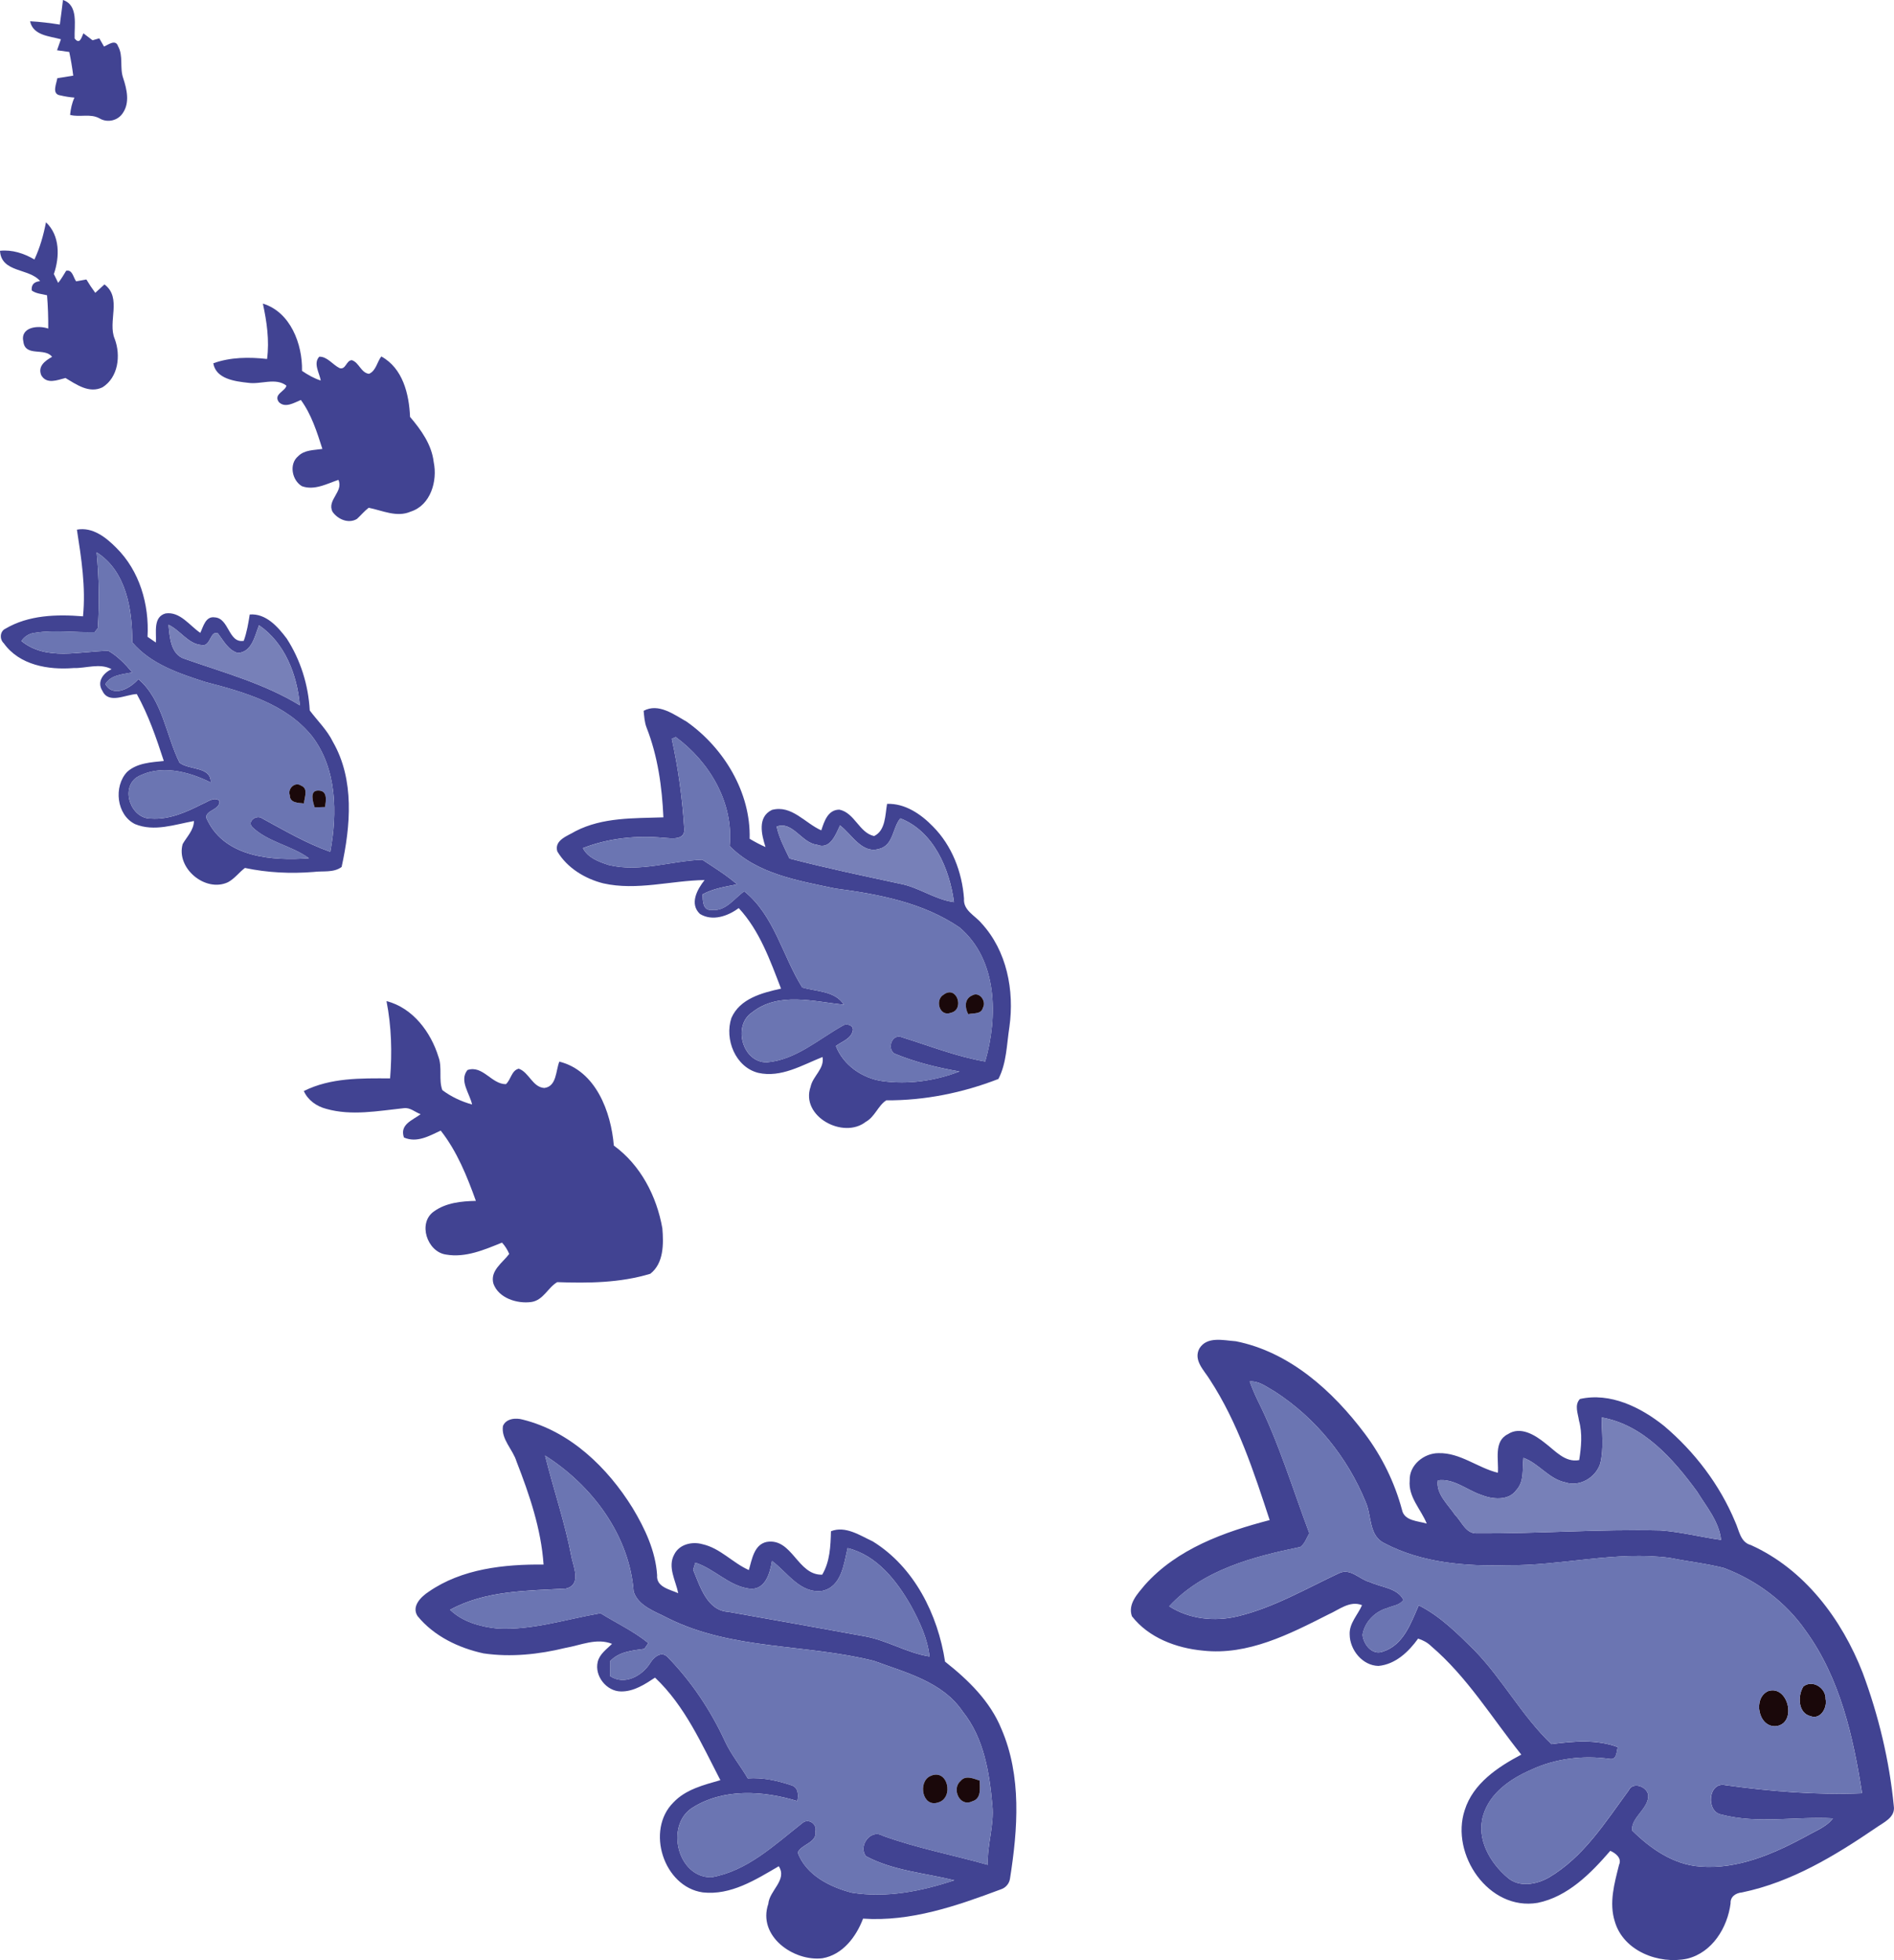
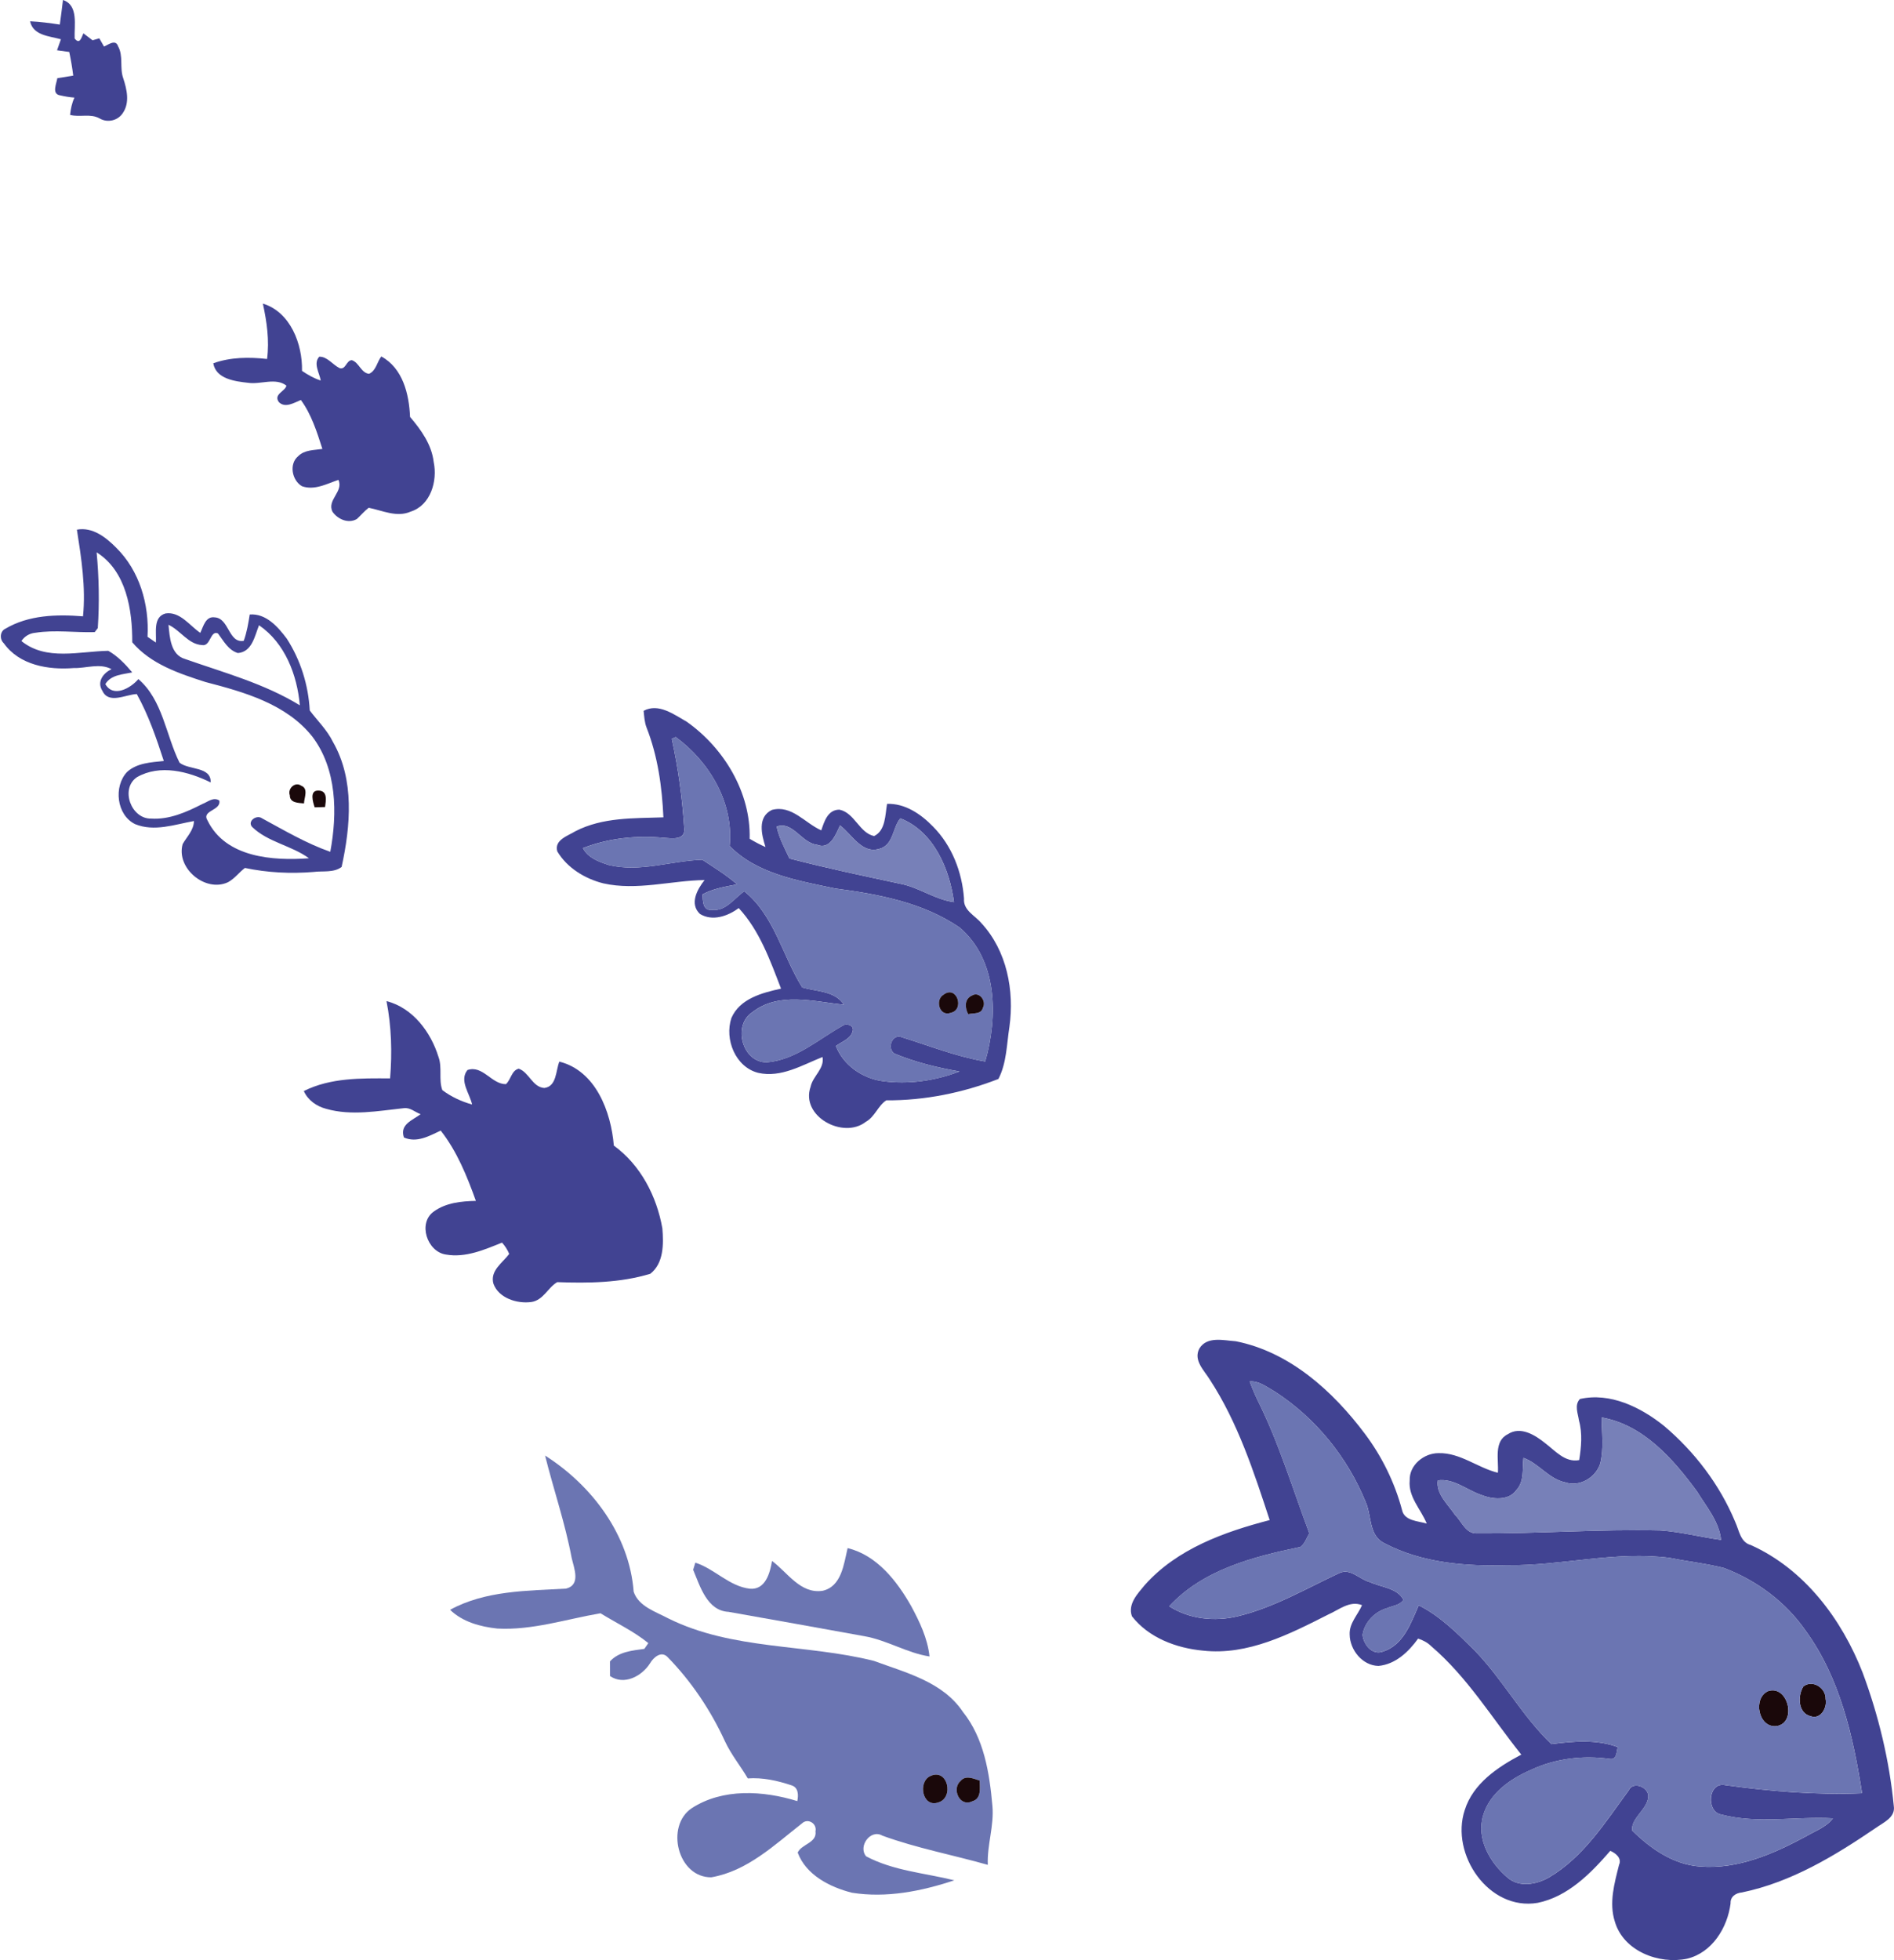
<svg xmlns="http://www.w3.org/2000/svg" version="1.1" x="0px" y="0px" width="96.219px" height="99.533px" viewBox="0 0 96.219 99.533" style="enable-background:new 0 0 96.219 99.533;" xml:space="preserve">
  <style type="text/css">
	.st0{fill:#1A080A;}
	.st1{fill:#414392;}
	.st2{fill:#6B75B2;}
	.st3{fill:#7780B8;}
</style>
  <defs>
</defs>
  <g>
    <path class="st0" d="M91.615,85.639c0.465-0.369,1.154,0.08,1.128,0.639c0.096,0.435-0.252,1.056-0.758,0.871   C91.333,86.993,91.319,86.11,91.615,85.639z" />
    <path class="st0" d="M89.833,85.871c1.013-0.318,1.474,1.625,0.413,1.782C89.331,87.754,89.022,86.226,89.833,85.871z" />
    <g>
      <g>
        <path class="st1" d="M3.199,0c0.804,0.264,0.563,1.306,0.593,1.954c0.257,0.328,0.343-0.035,0.445-0.263     c0.156,0.117,0.31,0.234,0.465,0.355c0.084-0.026,0.259-0.076,0.343-0.1c0.061,0.104,0.178,0.312,0.239,0.418     C5.5,2.273,5.872,1.973,5.998,2.348c0.278,0.493,0.074,1.097,0.261,1.621c0.185,0.564,0.346,1.245-0.022,1.775     c-0.25,0.384-0.776,0.504-1.171,0.273C4.592,5.748,4.059,5.969,3.56,5.835c0.033-0.302,0.091-0.6,0.222-0.878     c-0.244-0.019-0.482-0.058-0.72-0.114C2.608,4.779,2.873,4.245,2.912,3.97c0.27-0.039,0.539-0.082,0.809-0.128     C3.67,3.438,3.603,3.035,3.518,2.638c-0.156-0.02-0.467-0.063-0.621-0.085c0.063-0.187,0.13-0.371,0.198-0.559     C2.516,1.832,1.682,1.807,1.528,1.081c0.506,0.023,1.008,0.091,1.511,0.167C3.095,0.832,3.151,0.417,3.199,0z" />
-         <path class="st1" d="M2.336,11.288c0.717,0.674,0.7,1.758,0.4,2.628c0.054,0.111,0.165,0.334,0.219,0.448     c0.156-0.189,0.276-0.404,0.405-0.613c0.321-0.08,0.365,0.35,0.508,0.535c0.172-0.03,0.345-0.061,0.52-0.094     c0.139,0.232,0.289,0.458,0.452,0.678c0.117-0.107,0.35-0.322,0.467-0.428c0.907,0.685,0.148,1.891,0.522,2.77     c0.313,0.833,0.183,1.952-0.624,2.456c-0.68,0.327-1.323-0.144-1.882-0.474c-0.415,0.108-0.95,0.337-1.228-0.141     c-0.187-0.463,0.202-0.735,0.55-0.934c-0.369-0.485-1.349,0.018-1.456-0.757c-0.176-0.758,0.741-0.859,1.262-0.678     c0.004-0.563-0.015-1.128-0.061-1.691c-0.261-0.067-0.555-0.076-0.778-0.243c-0.028-0.287,0.113-0.444,0.426-0.474     C1.499,13.608,0.065,13.866,0,12.735c0.619-0.065,1.219,0.131,1.749,0.442C2.03,12.576,2.21,11.938,2.336,11.288z" />
        <path class="st1" d="M13.354,15.417c1.402,0.426,2.019,2.059,1.989,3.416c0.296,0.202,0.608,0.38,0.951,0.49     c-0.065-0.387-0.391-0.867-0.076-1.209c0.4-0.018,0.689,0.413,1.036,0.58c0.32,0.095,0.332-0.401,0.622-0.404     c0.367,0.119,0.463,0.641,0.867,0.693c0.357-0.143,0.411-0.6,0.628-0.882c1.097,0.6,1.412,1.915,1.46,3.069     c0.563,0.662,1.1,1.406,1.202,2.295c0.2,0.957-0.152,2.191-1.169,2.515c-0.709,0.311-1.437-0.058-2.134-0.195     c-0.22,0.167-0.394,0.382-0.596,0.567c-0.428,0.257-0.973,0.02-1.239-0.361c-0.308-0.595,0.576-1.032,0.296-1.623     c-0.589,0.2-1.219,0.55-1.854,0.321c-0.504-0.297-0.667-1.128-0.189-1.523c0.324-0.33,0.81-0.303,1.23-0.369     c-0.276-0.861-0.554-1.748-1.093-2.486c-0.335,0.136-0.8,0.434-1.121,0.104c-0.287-0.404,0.341-0.548,0.386-0.833     c-0.552-0.424-1.306-0.046-1.945-0.143c-0.659-0.072-1.639-0.195-1.769-0.992c0.878-0.314,1.815-0.32,2.732-0.218     C13.691,17.284,13.555,16.339,13.354,15.417z" />
        <g>
          <path class="st1" d="M3.907,26.896c0.791-0.148,1.473,0.388,1.995,0.915c1.189,1.171,1.686,2.888,1.593,4.526      c0.106,0.075,0.317,0.218,0.424,0.291c0.037-0.499-0.157-1.295,0.489-1.477c0.739-0.111,1.219,0.615,1.767,0.985      c0.155-0.319,0.267-0.859,0.739-0.786c0.732,0.047,0.689,1.328,1.469,1.191c0.158-0.433,0.232-0.887,0.304-1.337      c0.824-0.065,1.43,0.624,1.88,1.223c0.702,1.087,1.1,2.359,1.169,3.65c0.398,0.53,0.887,0.997,1.18,1.601      c1.102,1.921,0.893,4.268,0.439,6.346c-0.409,0.306-0.952,0.191-1.426,0.254c-1.167,0.094-2.341,0.038-3.486-0.204      c-0.3,0.228-0.528,0.547-0.863,0.726c-1.145,0.534-2.644-0.711-2.301-1.937c0.215-0.38,0.565-0.703,0.574-1.171      c-0.98,0.176-2.013,0.557-2.99,0.157c-0.944-0.461-1.104-1.913-0.405-2.652c0.506-0.458,1.221-0.485,1.863-0.556      c-0.378-1.162-0.776-2.325-1.372-3.397c-0.567,0.022-1.43,0.531-1.749-0.167c-0.294-0.454,0.048-0.906,0.467-1.095      c-0.595-0.326-1.291-0.039-1.932-0.058c-1.278,0.102-2.75-0.146-3.543-1.26c-0.221-0.2-0.2-0.607,0.08-0.737      c1.18-0.698,2.612-0.739,3.945-0.63C4.364,29.817,4.133,28.35,3.907,26.896z M4.909,28.048c0.119,1.277,0.146,2.569,0.059,3.848      c-0.039,0.05-0.118,0.152-0.157,0.203c-1.004,0.03-2.015-0.124-3.012,0.033c-0.293,0.024-0.55,0.177-0.711,0.42      c1.258,1.022,2.949,0.52,4.416,0.497c0.476,0.272,0.865,0.677,1.213,1.096c-0.491,0.106-1.071,0.113-1.365,0.593      c0.4,0.712,1.291,0.205,1.677-0.254c1.241,1.063,1.394,2.845,2.091,4.244c0.484,0.388,1.608,0.183,1.584,1.005      c-1.139-0.563-2.58-0.937-3.751-0.265c-0.861,0.589-0.289,2.125,0.726,2.1c0.921,0.06,1.795-0.328,2.597-0.739      c0.272-0.1,0.571-0.381,0.865-0.176c0.102,0.521-0.919,0.487-0.598,1.012c0.921,1.886,3.312,2.053,5.153,1.918      c-0.887-0.65-2.095-0.817-2.892-1.595c-0.25-0.294,0.239-0.637,0.513-0.431c1.128,0.612,2.247,1.272,3.462,1.698      c0.365-1.96,0.339-4.198-0.913-5.852c-1.323-1.661-3.458-2.258-5.424-2.769c-1.337-0.428-2.788-0.912-3.723-2.019      C6.728,30.979,6.42,28.997,4.909,28.048z M8.56,31.727c0.061,0.628,0.106,1.523,0.839,1.736      c1.978,0.695,4.029,1.247,5.833,2.353c-0.135-1.543-0.754-3.164-2.073-4.066c-0.219,0.545-0.352,1.357-1.076,1.412      c-0.489-0.151-0.724-0.618-1.011-0.997c-0.398-0.172-0.367,0.682-0.813,0.591C9.562,32.716,9.164,32.005,8.56,31.727z" />
        </g>
        <g>
          <path class="st1" d="M32.698,36.095c0.759-0.408,1.545,0.191,2.19,0.555c1.887,1.331,3.26,3.592,3.195,5.943      c0.259,0.155,0.528,0.298,0.806,0.42c-0.2-0.63-0.424-1.524,0.326-1.886c1.004-0.268,1.682,0.677,2.508,1.038      c0.15-0.456,0.334-1.049,0.919-1.051c0.782,0.161,1.006,1.179,1.765,1.341c0.589-0.284,0.558-1.08,0.658-1.634      c0.912-0.036,1.726,0.523,2.336,1.154c0.96,0.968,1.475,2.309,1.573,3.658c-0.048,0.6,0.559,0.854,0.887,1.25      c1.291,1.402,1.677,3.418,1.419,5.264c-0.139,0.882-0.139,1.837-0.559,2.643c-1.804,0.702-3.753,1.098-5.697,1.085      c-0.419,0.269-0.58,0.842-1.043,1.093c-1.141,0.895-3.328-0.278-2.801-1.783c0.113-0.545,0.715-0.914,0.606-1.51      c-1.039,0.413-2.104,1.065-3.266,0.805c-1.162-0.293-1.723-1.708-1.363-2.787c0.43-0.988,1.565-1.279,2.521-1.49      c-0.552-1.43-1.087-2.947-2.15-4.09c-0.55,0.411-1.337,0.685-1.969,0.298c-0.545-0.514-0.141-1.247,0.235-1.721      c-1.711,0.023-3.436,0.552-5.147,0.167c-0.93-0.234-1.838-0.785-2.336-1.624c-0.163-0.582,0.536-0.786,0.921-1.023      c1.387-0.715,2.96-0.652,4.47-0.705c-0.069-1.547-0.284-3.107-0.854-4.555C32.742,36.676,32.727,36.382,32.698,36.095z       M34.126,37.518c0.335,1.517,0.543,3.063,0.639,4.612c0.008,0.551-0.669,0.438-1.028,0.416      c-1.393-0.134-2.817,0.011-4.123,0.521c0.252,0.494,0.804,0.693,1.3,0.855c1.593,0.395,3.186-0.215,4.765-0.264      c0.602,0.396,1.222,0.776,1.767,1.25c-0.598,0.119-1.212,0.209-1.754,0.507c0.015,0.317-0.002,0.834,0.459,0.793      c0.723,0.082,1.143-0.587,1.658-0.948c1.534,1.232,1.939,3.281,2.949,4.886c0.724,0.209,1.663,0.167,2.114,0.873      c-1.529-0.158-3.318-0.671-4.659,0.387c-1.015,0.665-0.494,2.579,0.758,2.538c1.467-0.128,2.61-1.173,3.847-1.863      c0.183-0.134,0.576-0.016,0.505,0.266c-0.092,0.404-0.556,0.545-0.857,0.769c0.369,0.967,1.343,1.641,2.356,1.782      c1.317,0.183,2.684-0.013,3.923-0.489c-1.128-0.193-2.249-0.47-3.308-0.909c-0.398-0.265-0.109-1.051,0.406-0.82      c1.393,0.433,2.762,0.979,4.207,1.224c0.65-2.269,0.641-5.15-1.3-6.805c-1.858-1.271-4.129-1.693-6.324-1.982      c-1.869-0.396-3.97-0.735-5.359-2.159c0.215-2.185-1.019-4.269-2.738-5.53C34.281,37.452,34.177,37.497,34.126,37.518z       M45.74,41.556c-0.402,0.47-0.339,1.357-1.069,1.549c-0.893,0.271-1.389-0.739-1.998-1.189c-0.213,0.467-0.51,1.254-1.169,0.98      c-0.782-0.081-1.234-1.226-2.049-0.922c0.122,0.574,0.402,1.095,0.652,1.621c1.869,0.487,3.762,0.883,5.651,1.289      c0.945,0.185,1.746,0.801,2.706,0.926C48.241,44.119,47.427,42.213,45.74,41.556z" />
        </g>
        <path class="st1" d="M19.635,50.836c1.332,0.34,2.251,1.569,2.64,2.832c0.202,0.544,0,1.15,0.196,1.687     c0.45,0.341,0.969,0.58,1.512,0.732c-0.117-0.559-0.669-1.215-0.234-1.752c0.776-0.261,1.219,0.722,1.951,0.719     c0.259-0.227,0.285-0.701,0.654-0.786c0.53,0.189,0.693,0.936,1.297,0.98c0.637-0.078,0.578-0.883,0.765-1.339     c1.852,0.465,2.625,2.543,2.768,4.264c1.359,0.987,2.178,2.569,2.465,4.202c0.065,0.788,0.076,1.77-0.611,2.307     c-1.532,0.465-3.142,0.482-4.729,0.425c-0.476,0.276-0.706,0.92-1.317,1.009c-0.715,0.098-1.654-0.191-1.923-0.924     c-0.191-0.661,0.459-1.063,0.8-1.517c-0.087-0.21-0.209-0.404-0.365-0.575c-0.899,0.362-1.853,0.78-2.847,0.606     c-0.958-0.134-1.45-1.608-0.611-2.19c0.611-0.442,1.397-0.52,2.13-0.535c-0.45-1.252-0.957-2.512-1.786-3.569     c-0.585,0.272-1.215,0.639-1.869,0.35c-0.226-0.66,0.426-0.871,0.847-1.182c-0.281-0.106-0.539-0.354-0.856-0.306     c-1.304,0.137-2.651,0.4-3.94,0.033c-0.484-0.124-0.932-0.438-1.137-0.904c1.363-0.681,2.901-0.649,4.383-0.642     C19.924,53.448,19.889,52.129,19.635,50.836z" />
        <g>
          <path class="st1" d="M60.931,68.476c0.395-0.638,1.234-0.408,1.851-0.367c2.738,0.543,4.931,2.532,6.559,4.701      c0.863,1.151,1.509,2.463,1.882,3.855c0.113,0.573,0.809,0.566,1.258,0.702c-0.294-0.728-0.945-1.347-0.865-2.189      c-0.032-0.779,0.723-1.391,1.467-1.387c1.1-0.028,1.978,0.743,3.012,0.996c0.052-0.653-0.226-1.596,0.506-1.958      c0.639-0.423,1.38,0.039,1.891,0.45c0.515,0.387,1.014,1.002,1.734,0.865c0.104-0.665,0.172-1.349-0.011-2.008      c-0.05-0.358-0.244-0.787,0.048-1.095c1.541-0.347,3.088,0.419,4.268,1.362c1.558,1.315,2.836,2.99,3.621,4.879      c0.2,0.425,0.256,1.033,0.795,1.176c2.721,1.224,4.621,3.764,5.681,6.485c0.808,2.173,1.356,4.453,1.58,6.761      c0.094,0.594-0.526,0.837-0.917,1.12c-2.08,1.416-4.295,2.756-6.792,3.273c-0.309,0.026-0.602,0.21-0.582,0.556      c-0.156,1.234-0.937,2.505-2.21,2.81c-1.43,0.302-3.232-0.385-3.669-1.882c-0.307-0.96-0.022-1.947,0.213-2.886      c0.154-0.337-0.178-0.597-0.446-0.71c-0.987,1.143-2.158,2.332-3.69,2.642c-2.482,0.42-4.445-2.46-3.705-4.708      c0.426-1.357,1.682-2.19,2.875-2.82c-1.491-1.862-2.747-3.945-4.579-5.507c-0.187-0.185-0.417-0.304-0.663-0.384      c-0.482,0.669-1.147,1.306-2.012,1.387c-0.817-0.014-1.458-0.815-1.465-1.596c-0.028-0.572,0.415-0.995,0.628-1.489      c-0.626-0.248-1.171,0.237-1.714,0.474c-1.967,0.996-4.086,2.088-6.364,1.835c-1.348-0.124-2.76-0.65-3.612-1.746      c-0.221-0.627,0.293-1.145,0.654-1.586c1.635-1.836,4.03-2.695,6.344-3.297c-0.804-2.451-1.617-4.951-3.036-7.126      C61.179,69.592,60.61,69.077,60.931,68.476z M63.487,70.15c0.117,0.32,0.248,0.634,0.396,0.943      c1.089,2.169,1.782,4.503,2.634,6.767c-0.141,0.237-0.226,0.531-0.458,0.696c-2.386,0.493-4.951,1.154-6.661,3.012      c1.022,0.656,2.315,0.789,3.482,0.507c1.83-0.439,3.464-1.402,5.155-2.191c0.583-0.273,1.034,0.33,1.567,0.458      c0.563,0.264,1.389,0.292,1.695,0.9c-0.183,0.278-0.545,0.293-0.826,0.419c-0.617,0.17-1.152,0.711-1.25,1.352      c0.037,0.484,0.493,1.067,1.034,0.855c1.043-0.331,1.421-1.441,1.819-2.348c1.074,0.535,1.967,1.424,2.819,2.27      c1.445,1.477,2.423,3.353,3.925,4.777c1.121-0.146,2.279-0.252,3.369,0.151c-0.068,0.225-0.042,0.654-0.402,0.6      c-1.352-0.191-2.76-0.026-4.001,0.552c-1.043,0.454-2.104,1.176-2.438,2.324c-0.354,1.191,0.354,2.401,1.243,3.153      c0.589,0.514,1.467,0.35,2.095-0.006c1.765-1.036,2.871-2.81,4.054-4.419c0.222-0.506,1.053-0.159,0.995,0.338      c-0.069,0.649-0.861,1.041-0.821,1.688c0.932,0.924,2.099,1.738,3.451,1.834c1.922,0.159,3.751-0.65,5.403-1.54      c0.465-0.274,1.015-0.462,1.352-0.907c-1.884-0.107-3.812,0.296-5.668-0.191c-0.793-0.136-0.682-1.684,0.202-1.493      c2.297,0.317,4.625,0.507,6.946,0.411c-0.452-2.878-1.119-5.846-2.862-8.247c-1.011-1.461-2.497-2.565-4.151-3.19      c-0.906-0.233-1.839-0.33-2.754-0.515c-2.766-0.363-5.511,0.407-8.275,0.374c-2.104,0.059-4.325-0.117-6.218-1.115      c-0.807-0.376-0.648-1.397-0.957-2.092c-0.926-2.278-2.549-4.277-4.616-5.612C64.362,70.443,63.971,70.115,63.487,70.15z       M81.366,71.979c0.006,0.782,0.121,1.579-0.074,2.351c-0.23,0.704-1.043,1.189-1.771,0.945      c-0.842-0.174-1.339-0.962-2.126-1.245c-0.067,0.546,0.053,1.182-0.352,1.626c-0.411,0.584-1.254,0.48-1.834,0.241      c-0.713-0.251-1.371-0.837-2.165-0.724c-0.106,0.683,0.52,1.223,0.874,1.754c0.339,0.333,0.545,0.956,1.102,0.937      c3.116,0.021,6.231-0.222,9.347-0.148c1.032,0.074,2.041,0.341,3.066,0.48c-0.098-0.934-0.745-1.682-1.219-2.456      C85.002,74.088,83.487,72.35,81.366,71.979z" />
        </g>
        <g>
-           <path class="st1" d="M25.551,72.41c0.163-0.385,0.659-0.421,1.008-0.322c2.406,0.598,4.301,2.427,5.577,4.485      c0.628,1.044,1.167,2.184,1.247,3.417c-0.054,0.602,0.656,0.724,1.073,0.913c-0.128-0.639-0.554-1.333-0.202-1.969      c0.26-0.522,0.91-0.667,1.436-0.519c0.904,0.203,1.528,0.947,2.353,1.313c0.156-0.529,0.261-1.294,0.906-1.429      c1.3-0.217,1.565,1.705,2.821,1.663c0.396-0.669,0.424-1.451,0.445-2.206c0.737-0.291,1.472,0.215,2.121,0.515      c2.111,1.302,3.31,3.715,3.675,6.107c1.171,0.924,2.286,2.002,2.862,3.414c1.037,2.399,0.835,5.089,0.437,7.604      c-0.037,0.261-0.226,0.474-0.476,0.55c-2.234,0.835-4.564,1.647-6.989,1.482c-0.348,0.922-1.037,1.837-2.065,2.013      c-1.469,0.173-3.308-1.128-2.749-2.761c0.057-0.689,0.98-1.213,0.532-1.912c-1.178,0.686-2.438,1.489-3.864,1.328      c-1.988-0.286-2.906-3.16-1.489-4.567c0.626-0.665,1.541-0.889,2.386-1.132c-0.948-1.826-1.797-3.771-3.319-5.207      c-0.519,0.341-1.078,0.71-1.725,0.702c-0.741-0.003-1.359-0.785-1.187-1.502c0.095-0.4,0.452-0.642,0.728-0.915      c-0.787-0.315-1.586,0.071-2.367,0.205c-1.356,0.332-2.773,0.482-4.159,0.28c-1.267-0.274-2.528-0.878-3.358-1.9      c-0.315-0.499,0.185-0.982,0.576-1.236c1.686-1.165,3.831-1.394,5.829-1.376c-0.122-1.802-0.719-3.555-1.373-5.231      C26.057,73.604,25.448,73.084,25.551,72.41z M27.691,73.914c0.432,1.73,1.019,3.43,1.35,5.192      c0.119,0.528,0.485,1.377-0.292,1.563c-1.984,0.11-4.089,0.095-5.884,1.076c0.638,0.617,1.539,0.86,2.401,0.952      c1.778,0.096,3.506-0.48,5.242-0.776c0.81,0.501,1.693,0.916,2.429,1.515c-0.05,0.073-0.152,0.219-0.202,0.293      c-0.619,0.085-1.297,0.141-1.747,0.635c0.002,0.248,0.004,0.496,0.002,0.745c0.721,0.491,1.623,0.005,2.038-0.654      c0.167-0.283,0.548-0.629,0.867-0.331c1.219,1.243,2.208,2.719,2.936,4.301c0.311,0.671,0.787,1.246,1.159,1.882      c0.759-0.054,1.508,0.113,2.223,0.352c0.352,0.109,0.356,0.499,0.291,0.8c-1.73-0.533-3.788-0.663-5.368,0.364      c-1.345,0.911-0.706,3.521,0.999,3.506c1.828-0.314,3.208-1.643,4.614-2.743c0.297-0.276,0.765,0.015,0.68,0.406      c0.085,0.593-0.715,0.649-0.904,1.082c0.423,1.141,1.634,1.751,2.749,2.037c1.758,0.28,3.536-0.074,5.207-0.63      c-1.497-0.37-3.095-0.481-4.481-1.218c-0.422-0.506,0.226-1.405,0.832-1.047c1.743,0.632,3.571,0.976,5.351,1.48      c-0.043-1.012,0.329-1.988,0.233-3.006c-0.15-1.662-0.422-3.416-1.5-4.764c-1.023-1.527-2.895-1.986-4.518-2.586      c-3.451-0.869-7.189-0.54-10.446-2.158c-0.642-0.342-1.511-0.604-1.76-1.354C31.975,77.95,30.071,75.425,27.691,73.914z       M43.061,78.613c-0.191,0.801-0.304,1.958-1.28,2.17c-1.126,0.161-1.774-0.934-2.562-1.517c-0.1,0.608-0.332,1.482-1.128,1.41      c-1.05-0.124-1.782-1.008-2.767-1.323c-0.026,0.092-0.083,0.272-0.111,0.361c0.352,0.842,0.711,2.082,1.797,2.137      c2.302,0.404,4.601,0.821,6.898,1.236c1.15,0.198,2.164,0.853,3.312,1.029c-0.098-0.92-0.502-1.765-0.937-2.567      C45.564,80.281,44.547,78.974,43.061,78.613z" />
-         </g>
+           </g>
      </g>
      <g>
        <g>
-           <path class="st2" d="M4.909,28.048c1.51,0.949,1.819,2.931,1.81,4.565c0.935,1.107,2.386,1.591,3.723,2.019      c1.966,0.511,4.101,1.108,5.424,2.769c1.252,1.654,1.278,3.892,0.913,5.852c-1.215-0.426-2.334-1.086-3.462-1.698      c-0.274-0.206-0.763,0.138-0.513,0.431c0.798,0.778,2.006,0.945,2.892,1.595c-1.841,0.135-4.231-0.032-5.153-1.918      c-0.321-0.525,0.7-0.49,0.598-1.012c-0.294-0.205-0.593,0.076-0.865,0.176c-0.802,0.411-1.676,0.8-2.597,0.739      c-1.015,0.026-1.587-1.511-0.726-2.1c1.171-0.672,2.612-0.298,3.751,0.265c0.024-0.821-1.1-0.617-1.584-1.005      c-0.698-1.399-0.85-3.181-2.091-4.244c-0.387,0.459-1.278,0.967-1.677,0.254c0.294-0.48,0.874-0.487,1.365-0.593      c-0.347-0.419-0.737-0.824-1.213-1.096c-1.467,0.023-3.158,0.525-4.416-0.497c0.161-0.243,0.417-0.396,0.711-0.42      c0.998-0.158,2.009-0.004,3.012-0.033c0.039-0.051,0.117-0.153,0.157-0.203C5.055,30.617,5.029,29.326,4.909,28.048z       M14.724,40.385c-0.005,0.393,0.441,0.384,0.719,0.413c0.009-0.289,0.239-0.754-0.141-0.899      C14.989,39.677,14.597,40.049,14.724,40.385z M15.986,40.996c0.133-0.004,0.396-0.012,0.528-0.015      c0.043-0.32,0.143-0.831-0.335-0.835C15.704,40.127,15.901,40.738,15.986,40.996z" />
-         </g>
+           </g>
        <g>
          <path class="st2" d="M34.126,37.518c0.05-0.021,0.155-0.067,0.205-0.089c1.719,1.26,2.953,3.345,2.738,5.53      c1.389,1.425,3.491,1.764,5.359,2.159c2.195,0.289,4.466,0.711,6.324,1.982c1.941,1.654,1.95,4.536,1.3,6.805      c-1.445-0.245-2.814-0.791-4.207-1.224c-0.515-0.232-0.804,0.555-0.406,0.82c1.058,0.439,2.18,0.715,3.308,0.909      c-1.239,0.476-2.606,0.671-3.923,0.489c-1.013-0.141-1.987-0.816-2.356-1.782c0.3-0.224,0.765-0.364,0.857-0.769      c0.071-0.281-0.322-0.4-0.505-0.266c-1.236,0.69-2.38,1.735-3.847,1.863c-1.252,0.041-1.773-1.873-0.758-2.538      c1.341-1.059,3.13-0.546,4.659-0.387c-0.452-0.706-1.39-0.664-2.114-0.873c-1.011-1.605-1.415-3.654-2.949-4.886      c-0.515,0.361-0.935,1.03-1.658,0.948c-0.461,0.041-0.444-0.476-0.459-0.793c0.541-0.298,1.156-0.388,1.754-0.507      c-0.545-0.473-1.165-0.854-1.767-1.25c-1.58,0.048-3.172,0.659-4.765,0.264c-0.496-0.161-1.048-0.361-1.3-0.855      c1.306-0.511,2.73-0.656,4.123-0.521c0.358,0.022,1.036,0.135,1.028-0.416C34.67,40.582,34.461,39.036,34.126,37.518z       M47.935,50.511c-0.452,0.26-0.207,1.143,0.374,0.916C49.015,51.273,48.609,50,47.935,50.511z M49.391,50.547      c-0.405,0.17-0.38,0.629-0.204,0.952c0.252-0.065,0.66,0.018,0.743-0.319C50.128,50.848,49.756,50.332,49.391,50.547z" />
        </g>
        <g>
          <path class="st2" d="M63.487,70.15c0.485-0.035,0.876,0.293,1.276,0.513c2.067,1.335,3.69,3.334,4.616,5.612      c0.308,0.695,0.15,1.716,0.957,2.092c1.892,0.998,4.114,1.174,6.218,1.115c2.764,0.033,5.509-0.737,8.275-0.374      c0.915,0.185,1.847,0.282,2.754,0.515c1.653,0.626,3.14,1.73,4.151,3.19c1.743,2.401,2.41,5.37,2.862,8.247      c-2.321,0.096-4.649-0.094-6.946-0.411c-0.885-0.191-0.996,1.357-0.202,1.493c1.856,0.487,3.784,0.085,5.668,0.191      c-0.337,0.445-0.887,0.633-1.352,0.907c-1.652,0.89-3.482,1.699-5.403,1.54c-1.351-0.095-2.518-0.91-3.451-1.834      c-0.039-0.648,0.752-1.039,0.821-1.688c0.059-0.497-0.773-0.844-0.995-0.338c-1.183,1.608-2.289,3.382-4.054,4.419      c-0.628,0.357-1.506,0.521-2.095,0.006c-0.889-0.752-1.597-1.963-1.243-3.153c0.335-1.148,1.395-1.87,2.438-2.324      c1.241-0.578,2.649-0.743,4.001-0.552c0.361,0.054,0.335-0.376,0.402-0.6c-1.089-0.403-2.247-0.298-3.369-0.151      c-1.502-1.424-2.48-3.3-3.925-4.777c-0.852-0.845-1.745-1.735-2.819-2.27c-0.398,0.906-0.776,2.017-1.819,2.348      c-0.541,0.212-0.998-0.37-1.034-0.855c0.098-0.641,0.632-1.182,1.25-1.352c0.28-0.126,0.643-0.141,0.826-0.419      c-0.306-0.608-1.132-0.636-1.695-0.9c-0.532-0.128-0.984-0.732-1.567-0.458c-1.691,0.789-3.325,1.752-5.155,2.191      c-1.167,0.283-2.46,0.149-3.482-0.507c1.711-1.858,4.275-2.519,6.661-3.012c0.232-0.165,0.317-0.459,0.458-0.696      c-0.852-2.264-1.545-4.598-2.634-6.767C63.734,70.784,63.604,70.47,63.487,70.15z M91.615,85.639      c-0.295,0.471-0.282,1.354,0.37,1.51c0.506,0.185,0.854-0.436,0.758-0.871C92.769,85.719,92.08,85.27,91.615,85.639z       M89.833,85.871c-0.811,0.354-0.502,1.882,0.413,1.782C91.307,87.497,90.846,85.554,89.833,85.871z" />
        </g>
        <g>
          <path class="st2" d="M27.691,73.914c2.38,1.511,4.283,4.036,4.501,6.915c0.25,0.749,1.119,1.012,1.76,1.354      c3.257,1.618,6.995,1.289,10.446,2.158c1.624,0.6,3.495,1.058,4.518,2.586c1.078,1.348,1.35,3.101,1.5,4.764      c0.096,1.017-0.276,1.993-0.233,3.006c-1.78-0.504-3.608-0.847-5.351-1.48c-0.606-0.358-1.254,0.541-0.832,1.047      c1.386,0.737,2.984,0.847,4.481,1.218c-1.671,0.556-3.449,0.91-5.207,0.63c-1.115-0.286-2.325-0.896-2.749-2.037      c0.189-0.433,0.988-0.489,0.904-1.082c0.085-0.391-0.383-0.683-0.68-0.406c-1.406,1.1-2.786,2.429-4.614,2.743      c-1.705,0.015-2.344-2.595-0.999-3.506c1.58-1.027,3.638-0.897,5.368-0.364c0.065-0.3,0.061-0.691-0.291-0.8      c-0.715-0.239-1.465-0.406-2.223-0.352c-0.372-0.636-0.847-1.21-1.159-1.882c-0.728-1.583-1.716-3.058-2.936-4.301      c-0.32-0.298-0.7,0.048-0.867,0.331c-0.415,0.658-1.317,1.145-2.038,0.654c0.002-0.249,0-0.497-0.002-0.745      c0.45-0.494,1.127-0.55,1.747-0.635c0.05-0.074,0.152-0.219,0.202-0.293c-0.737-0.6-1.619-1.014-2.429-1.515      c-1.737,0.296-3.464,0.872-5.242,0.776c-0.862-0.092-1.763-0.335-2.401-0.952c1.795-0.98,3.901-0.965,5.884-1.076      c0.776-0.185,0.411-1.035,0.292-1.563C28.71,77.344,28.124,75.645,27.691,73.914z M47.235,90.202      c-0.604,0.313-0.376,1.58,0.413,1.331C48.494,91.313,48.155,89.738,47.235,90.202z M48.804,90.433      c-0.476,0.397-0.05,1.354,0.589,1.036c0.481-0.135,0.378-0.678,0.376-1.051C49.465,90.324,49.058,90.127,48.804,90.433z" />
        </g>
        <path class="st2" d="M43.061,78.613c1.486,0.361,2.503,1.668,3.223,2.935c0.434,0.802,0.839,1.647,0.937,2.567     c-1.148-0.176-2.162-0.83-3.312-1.029c-2.297-0.415-4.596-0.832-6.898-1.236c-1.087-0.055-1.445-1.295-1.797-2.137     c0.028-0.089,0.085-0.269,0.111-0.361c0.984,0.315,1.717,1.2,2.767,1.323c0.795,0.072,1.028-0.802,1.128-1.41     c0.789,0.583,1.436,1.678,2.562,1.517C42.756,80.571,42.869,79.415,43.061,78.613z" />
      </g>
      <g>
-         <path class="st3" d="M8.56,31.727c0.604,0.278,1.002,0.989,1.699,1.03c0.446,0.091,0.415-0.763,0.813-0.591     c0.287,0.379,0.522,0.845,1.011,0.997c0.723-0.055,0.856-0.867,1.076-1.412c1.319,0.902,1.938,2.523,2.073,4.066     c-1.804-1.106-3.855-1.658-5.833-2.353C8.666,33.25,8.621,32.355,8.56,31.727z" />
        <path class="st3" d="M45.74,41.556c1.686,0.657,2.501,2.563,2.723,4.254c-0.96-0.124-1.76-0.741-2.706-0.926     c-1.888-0.406-3.781-0.802-5.651-1.289c-0.25-0.526-0.53-1.047-0.652-1.621c0.815-0.304,1.267,0.841,2.049,0.922     c0.659,0.274,0.956-0.513,1.169-0.98c0.609,0.45,1.104,1.46,1.998,1.189C45.401,42.913,45.338,42.026,45.74,41.556z" />
        <path class="st3" d="M81.366,71.979c2.121,0.371,3.636,2.11,4.848,3.761c0.474,0.773,1.121,1.522,1.219,2.456     c-1.026-0.139-2.034-0.406-3.066-0.48c-3.116-0.074-6.231,0.169-9.347,0.148c-0.557,0.019-0.763-0.604-1.102-0.937     c-0.354-0.531-0.98-1.071-0.874-1.754c0.793-0.113,1.452,0.472,2.165,0.724c0.58,0.239,1.423,0.343,1.834-0.241     c0.404-0.444,0.284-1.08,0.352-1.626c0.787,0.283,1.284,1.071,2.126,1.245c0.728,0.244,1.541-0.241,1.771-0.945     C81.487,73.558,81.372,72.761,81.366,71.979z" />
      </g>
      <path class="st0" d="M14.724,40.385c-0.126-0.337,0.265-0.709,0.578-0.487c0.38,0.146,0.15,0.61,0.141,0.899    C15.165,40.77,14.719,40.778,14.724,40.385z" />
      <path class="st0" d="M15.986,40.996c-0.085-0.259-0.282-0.87,0.193-0.85c0.478,0.004,0.378,0.514,0.335,0.835    C16.382,40.985,16.119,40.992,15.986,40.996z" />
      <path class="st0" d="M47.935,50.511c0.674-0.511,1.08,0.762,0.374,0.916C47.728,51.654,47.483,50.771,47.935,50.511z" />
      <path class="st0" d="M49.391,50.547c0.365-0.215,0.737,0.3,0.539,0.633c-0.083,0.337-0.491,0.254-0.743,0.319    C49.011,51.176,48.986,50.717,49.391,50.547z" />
      <path class="st0" d="M47.235,90.202c0.919-0.464,1.259,1.111,0.413,1.331C46.859,91.782,46.631,90.515,47.235,90.202z" />
      <path class="st0" d="M48.804,90.433c0.254-0.306,0.661-0.109,0.965-0.015c0.002,0.373,0.104,0.916-0.376,1.051    C48.754,91.787,48.328,90.83,48.804,90.433z" />
    </g>
  </g>
</svg>